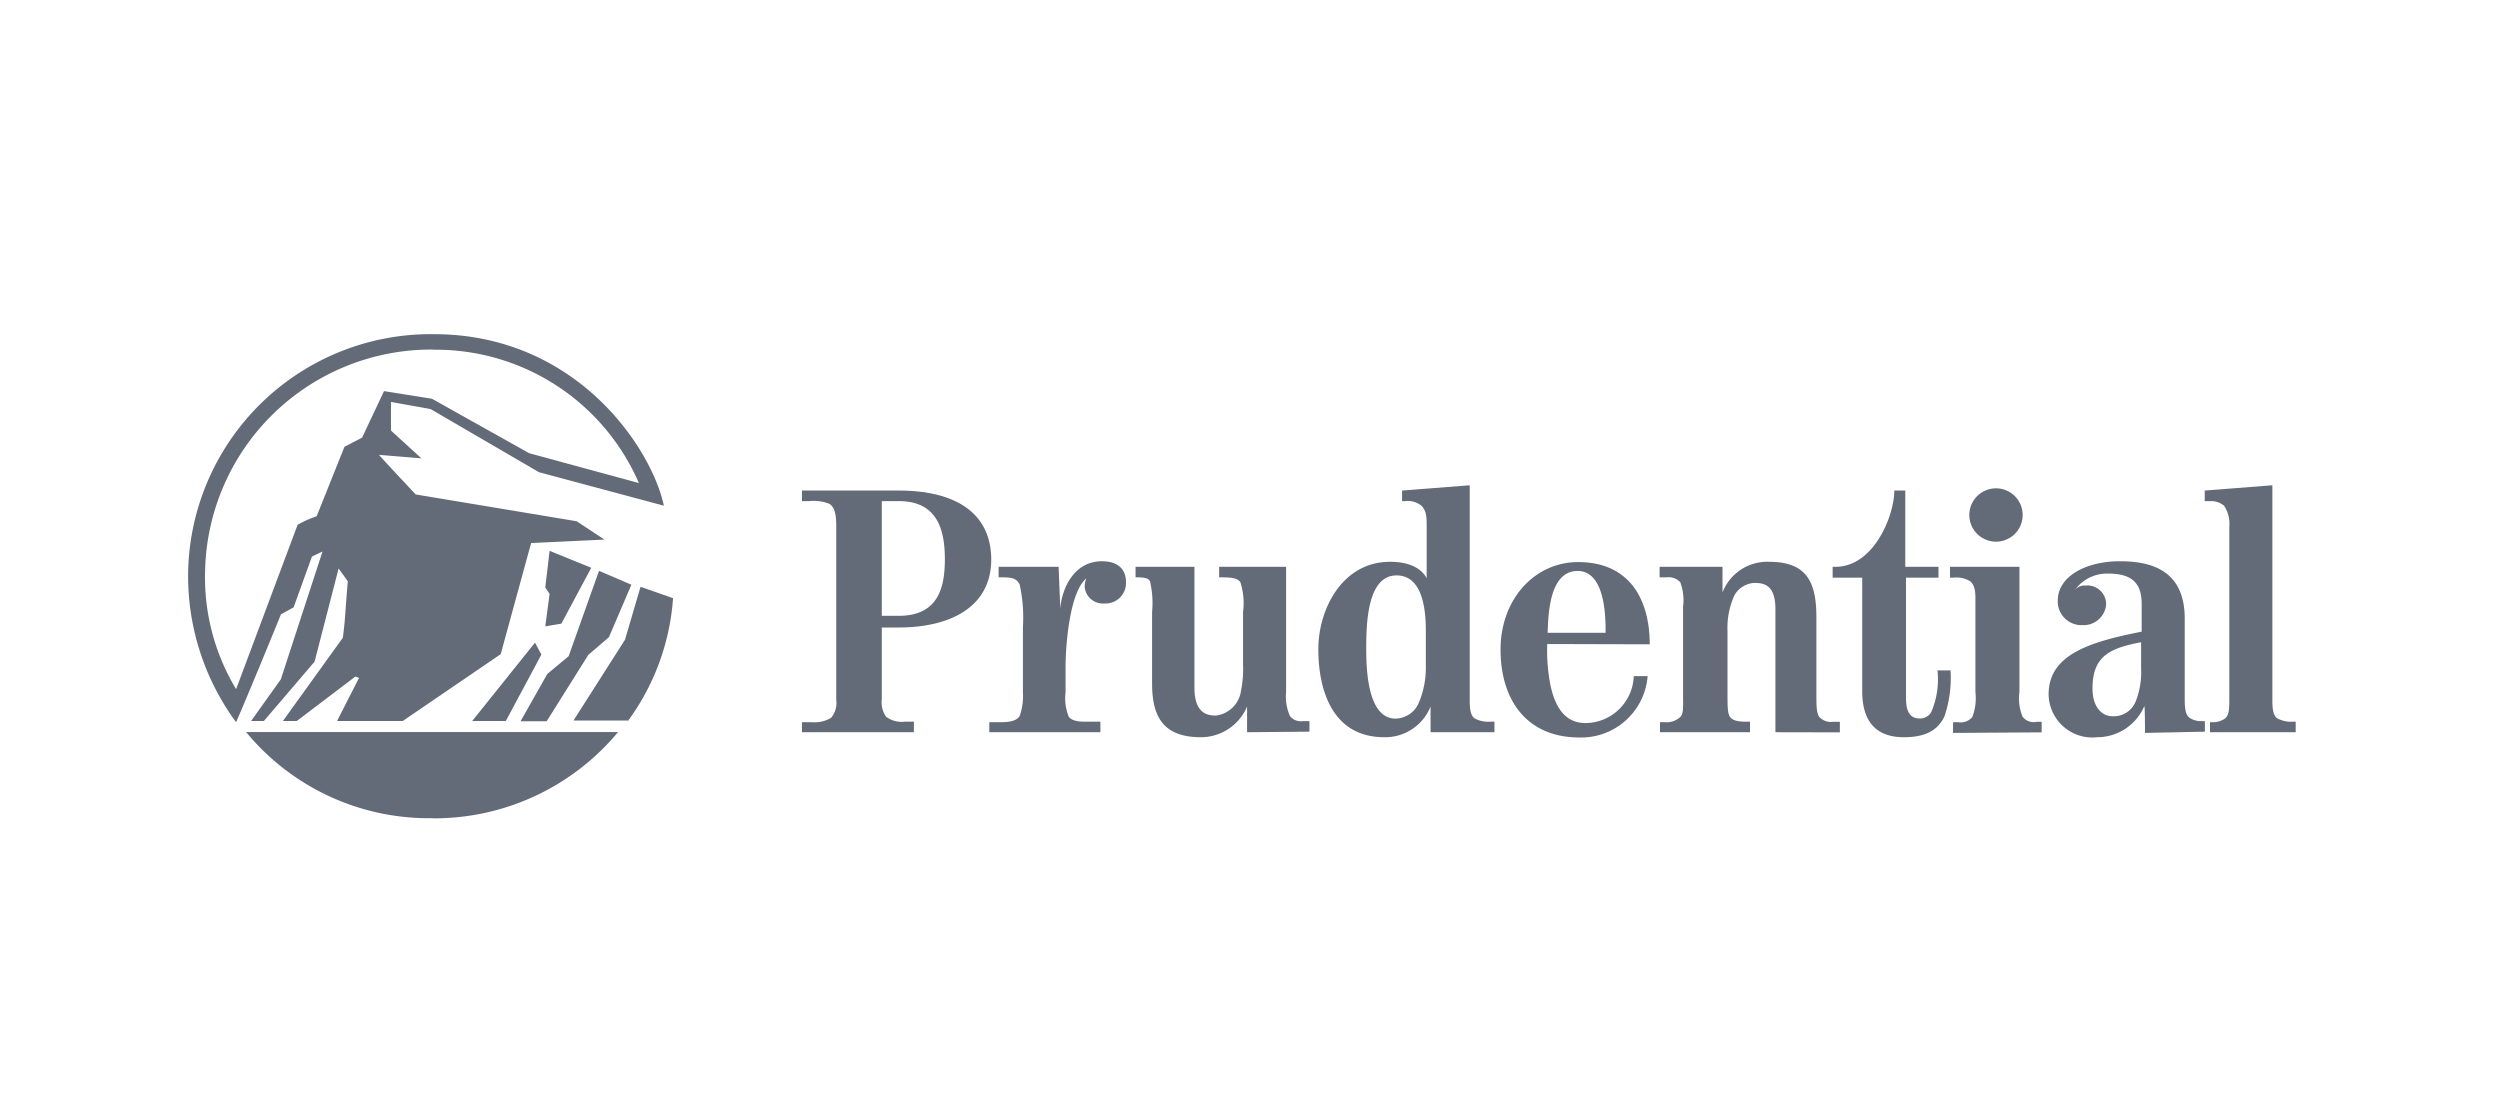
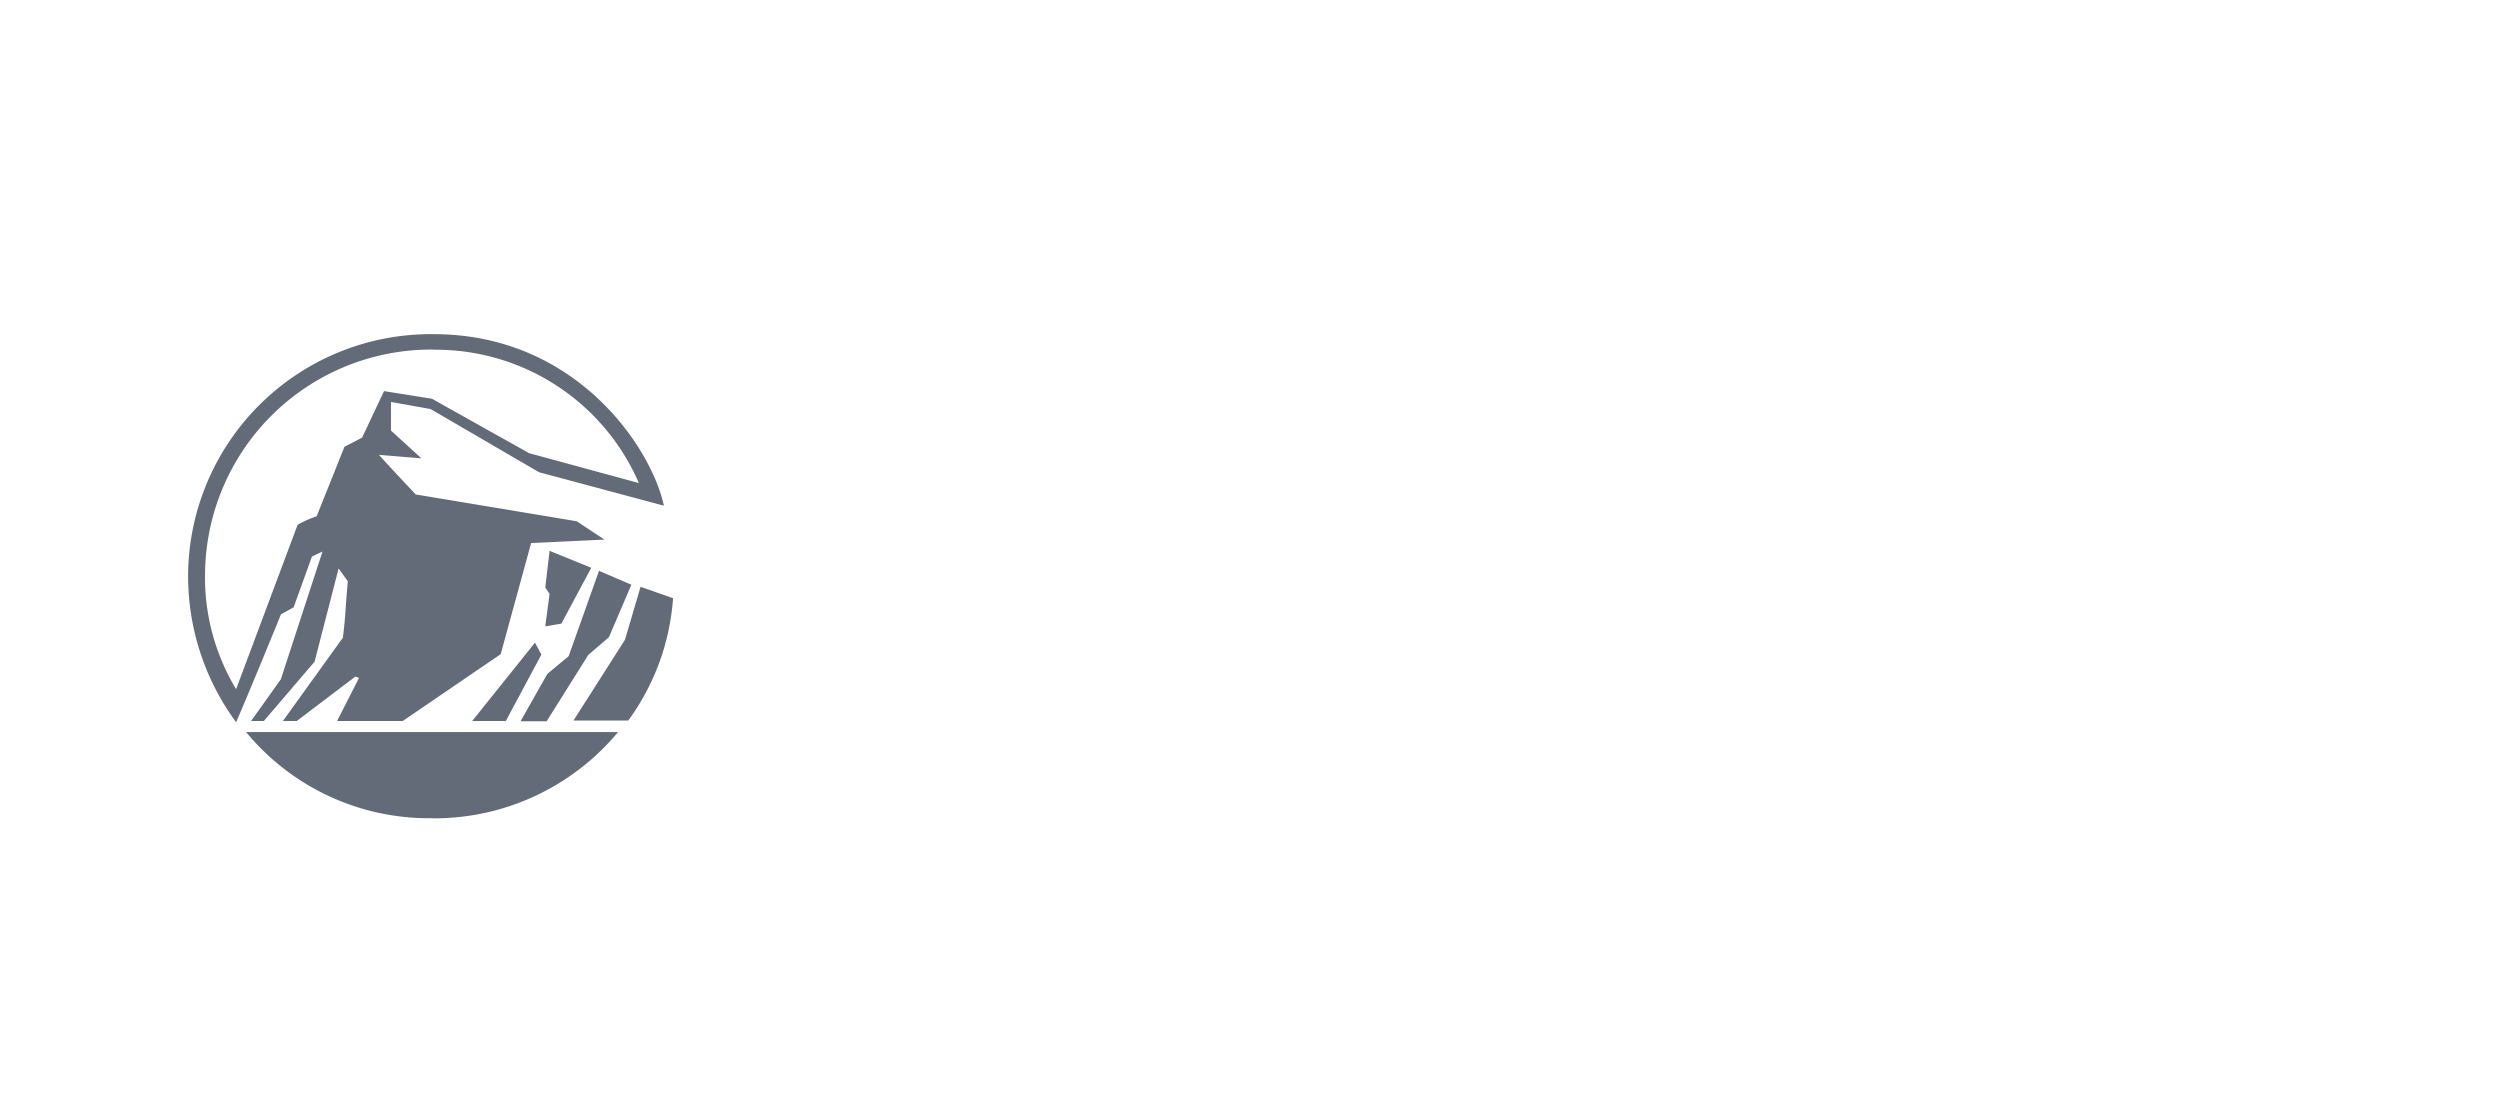
<svg xmlns="http://www.w3.org/2000/svg" id="Layer_1" data-name="Layer 1" viewBox="0 0 180 80">
  <defs>
    <style>.cls-1{fill:#636a78;}</style>
  </defs>
  <title>Prudential</title>
  <path class="cls-1" d="M40.43,44.9l-1.17.2.31-2.34-.31-.46.31-2.64,3,1.22-2.14,4m4.78,7H41.29L45,46.06l1.12-3.81,2.34.82A16.92,16.92,0,0,1,45.21,51.91Zm-1.37-6-1.48,1.27-3,4.78H37.48l1.93-3.41,1.53-1.27,2.19-6.15,2.33,1ZM38.81,34,31,29.45l-2.85-.51V31l2.19,2-3.05-.25s.1.15,2.64,2.85l11.59,1.93,2,1.32-5.28.25-2.19,8L29,51.91H24.27l1.58-3.1-.26-.1-4.22,3.2h-1l4.32-6c.2-1.73.1-1,.35-4.06l-.66-.92-1.73,6.71L19,51.91h-.92l2.14-3,3-9.2-.76.36-1.32,3.66-.91.5S18.12,49.42,17,52a17.75,17.75,0,0,1-3.45-11A17.47,17.47,0,0,1,31.23,24.06c10.22,0,15.66,8.13,16.57,12.35ZM36.42,51.91H34l4.52-5.64.46.86Zm-5.29,7a17.06,17.06,0,0,1-13.41-6.2H44.5A17.22,17.22,0,0,1,31.13,58.92Zm.1-33.74A16.28,16.28,0,0,0,14.77,41,15.58,15.58,0,0,0,17,49.62l4.43-11.84a8.22,8.22,0,0,1,1.37-.61l2-5,1.27-.66,1.58-3.35,3.45.55,7,3.92L46,34.78A15.94,15.94,0,0,0,31.23,25.18Z" />
-   <path class="cls-1" d="M159.12,52.72V52h.15a1.57,1.57,0,0,0,.91-.25c.21-.18.33-.36.33-1.27V37.93a2.32,2.32,0,0,0-.38-1.52,1.44,1.44,0,0,0-.94-.33h-.45v-.76l4.87-.38v15.5c0,.83.13,1.09.33,1.27a2.11,2.11,0,0,0,1.15.25h.2v.76h-6.17M143.7,39A1.92,1.92,0,1,1,145.63,37,1.92,1.92,0,0,1,143.7,39Zm10.74,13.77s0-1.93-.05-1.93A3.69,3.69,0,0,1,151,53.08a3.15,3.15,0,0,1-3.5-3.08c0-2.82,2.82-3.76,6.7-4.52v-2c0-1.37-.58-2.18-2.38-2.18a2.84,2.84,0,0,0-2.42,1.17v0a.89.89,0,0,1,.74-.31,1.35,1.35,0,0,1,1.5,1.4,1.63,1.63,0,0,1-1.7,1.45,1.71,1.71,0,0,1-1.78-1.78c0-1.68,1.95-2.82,4.47-2.82,2.23,0,4.67.63,4.67,4.12v5.84c0,.86.13,1.14.33,1.3a1.46,1.46,0,0,0,.87.25h.25v.76Zm-13.82,0V52H141a1.1,1.1,0,0,0,1-.36,3.77,3.77,0,0,0,.23-1.8V43.42c0-.51.05-1.22-.38-1.57a1.89,1.89,0,0,0-1.19-.26h-.26v-.78h5v9a3.43,3.43,0,0,0,.23,1.8,1,1,0,0,0,1,.36H147v.76ZM140,51.58c-.51,1.07-1.47,1.5-2.92,1.5-2.57,0-3-1.86-3-3.33V41.59h-2.13v-.78h.2c2.77,0,4.24-3.69,4.24-5.49h.79v5.49h2.39v.78h-2.34v8.54c0,.81.1,1.6,1,1.6a.92.92,0,0,0,.82-.46,6,6,0,0,0,.45-3h.94A8.65,8.65,0,0,1,140,51.58Zm-12.17,1.14V43.85c0-1.75-.84-1.88-1.52-1.88a1.75,1.75,0,0,0-1.43.89,5.65,5.65,0,0,0-.5,2.57v4.39c0,1,0,1.53.17,1.78s.49.36,1.15.36H126v.76h-6.48V52h.38A1.42,1.42,0,0,0,121,51.6c.23-.25.18-.76.18-1.78V43.7a3.75,3.75,0,0,0-.2-1.78,1.14,1.14,0,0,0-1-.35h-.49v-.76h4.53l0,1.85h0a3.45,3.45,0,0,1,3.36-2.21c2.74,0,3.4,1.5,3.4,4v5.41c0,1,0,1.42.2,1.75a1.14,1.14,0,0,0,1,.36h.49v.76ZM111.4,46.37a13.28,13.28,0,0,0,.18,2.69c.26,1.45.87,3,2.57,3a3.5,3.5,0,0,0,3.48-3.38h1a4.8,4.8,0,0,1-4.9,4.42c-3.81,0-5.69-2.7-5.69-6.33s2.46-6.3,5.58-6.3c3.71,0,5.16,2.69,5.16,5.92ZM103,52.72l0-1.85a3.52,3.52,0,0,1-3.33,2.21c-3.76,0-4.75-3.43-4.75-6.33s1.73-6.3,5.16-6.3c1.7,0,2.39.69,2.64,1.19V37.93c0-.66,0-1.14-.38-1.52a1.56,1.56,0,0,0-1.17-.33h-.22v-.76l4.87-.38v15.5c0,.83.13,1.09.33,1.27a2,2,0,0,0,1.12.25h.33v.76Zm-13.21,0,0-1.85s0,.07,0,0a3.61,3.61,0,0,1-3.33,2.21c-2.87,0-3.51-1.68-3.51-3.89V44.06a6.85,6.85,0,0,0-.15-2.21c-.08-.13-.2-.28-.87-.28h-.17v-.76H86v8.71c0,1.91,1,2,1.55,2a2.07,2.07,0,0,0,1.8-1.78,7.92,7.92,0,0,0,.15-1.91V44.06a4.9,4.9,0,0,0-.2-2.16c-.2-.23-.48-.33-1.27-.33h-.25v-.76H92.6v9a3.44,3.44,0,0,0,.28,1.75,1,1,0,0,0,.94.36h.46v.76ZM79.52,43.45A1.32,1.32,0,0,1,78.1,42.3a1.51,1.51,0,0,1,.12-.66h0c-1.22,1-1.5,4.88-1.5,6.38v1.83a3.55,3.55,0,0,0,.23,1.75c.23.33.81.36,1.14.36h1.14v.76h-8V52H72c.81,0,1.22-.13,1.42-.46a4.29,4.29,0,0,0,.23-1.68V45.18a11.28,11.28,0,0,0-.23-3.08c-.2-.43-.51-.53-1.19-.53H71.9v-.76h4.32l.12,3h0c.12-1.47,1-3.4,3-3.4,1.07,0,1.73.51,1.73,1.5A1.47,1.47,0,0,1,79.52,43.45ZM64.71,45.18H63.49v5.18a1.83,1.83,0,0,0,.3,1.24,1.89,1.89,0,0,0,1.37.36h.64v.76H57.74V52h.72a2.33,2.33,0,0,0,1.37-.31,1.64,1.64,0,0,0,.38-1.29V37.83c0-.81-.13-1.37-.53-1.57a3.08,3.08,0,0,0-1.4-.18h-.54v-.76h7c3.55,0,6.63,1.27,6.63,5C71.34,43.78,68.31,45.18,64.71,45.18Zm89.45,1.06c-2.26.43-3.5,1-3.5,3.33,0,1.35.68,2,1.45,2a1.7,1.7,0,0,0,1.67-1.09,5.77,5.77,0,0,0,.38-2.36Zm-40.57-5.13c-2.08,0-2.11,3.25-2.16,4.45h4.17C115.62,44.26,115.52,41.11,113.59,41.11Zm-10.93,4.32c0-1.47-.2-4-2.11-4-2.15,0-2.18,3.61-2.18,5.31,0,1.47.1,5,2.11,5a1.87,1.87,0,0,0,1.7-1.2,6.53,6.53,0,0,0,.48-2.62ZM64.71,36.08H63.49v8.26h1.22c2.82,0,3.32-2,3.32-4.07S67.53,36.08,64.71,36.08Z" />
</svg>